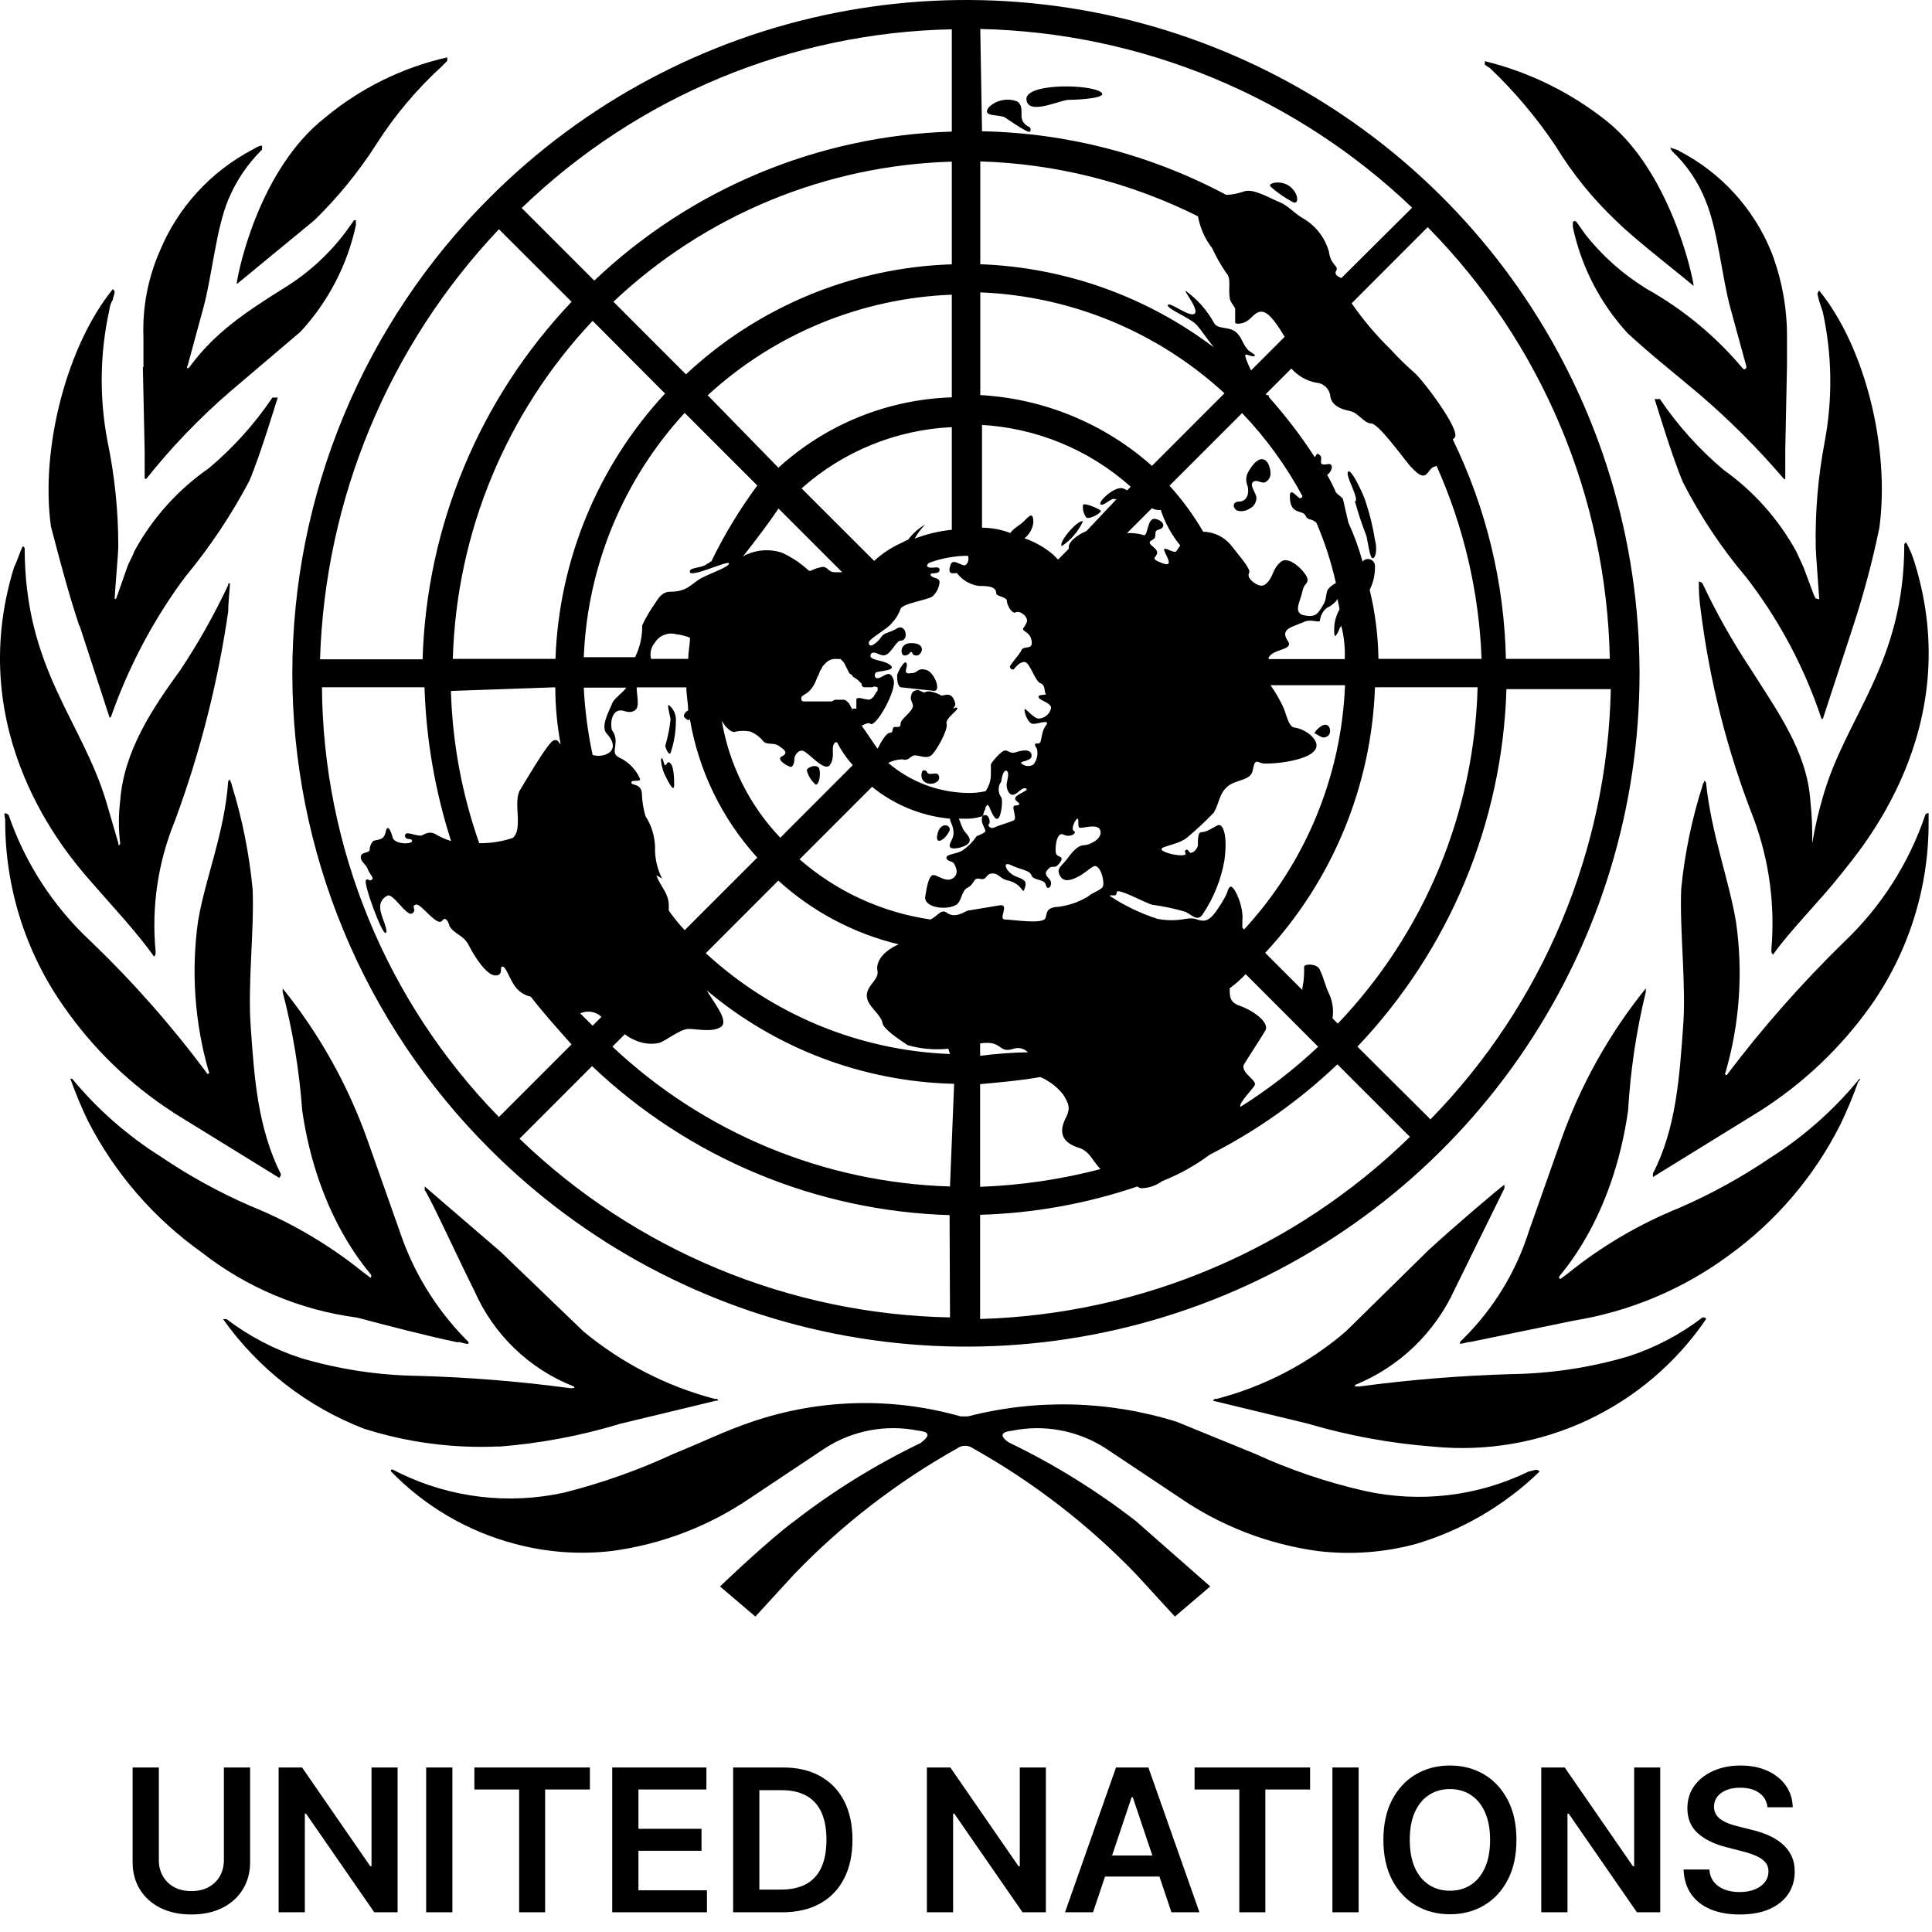
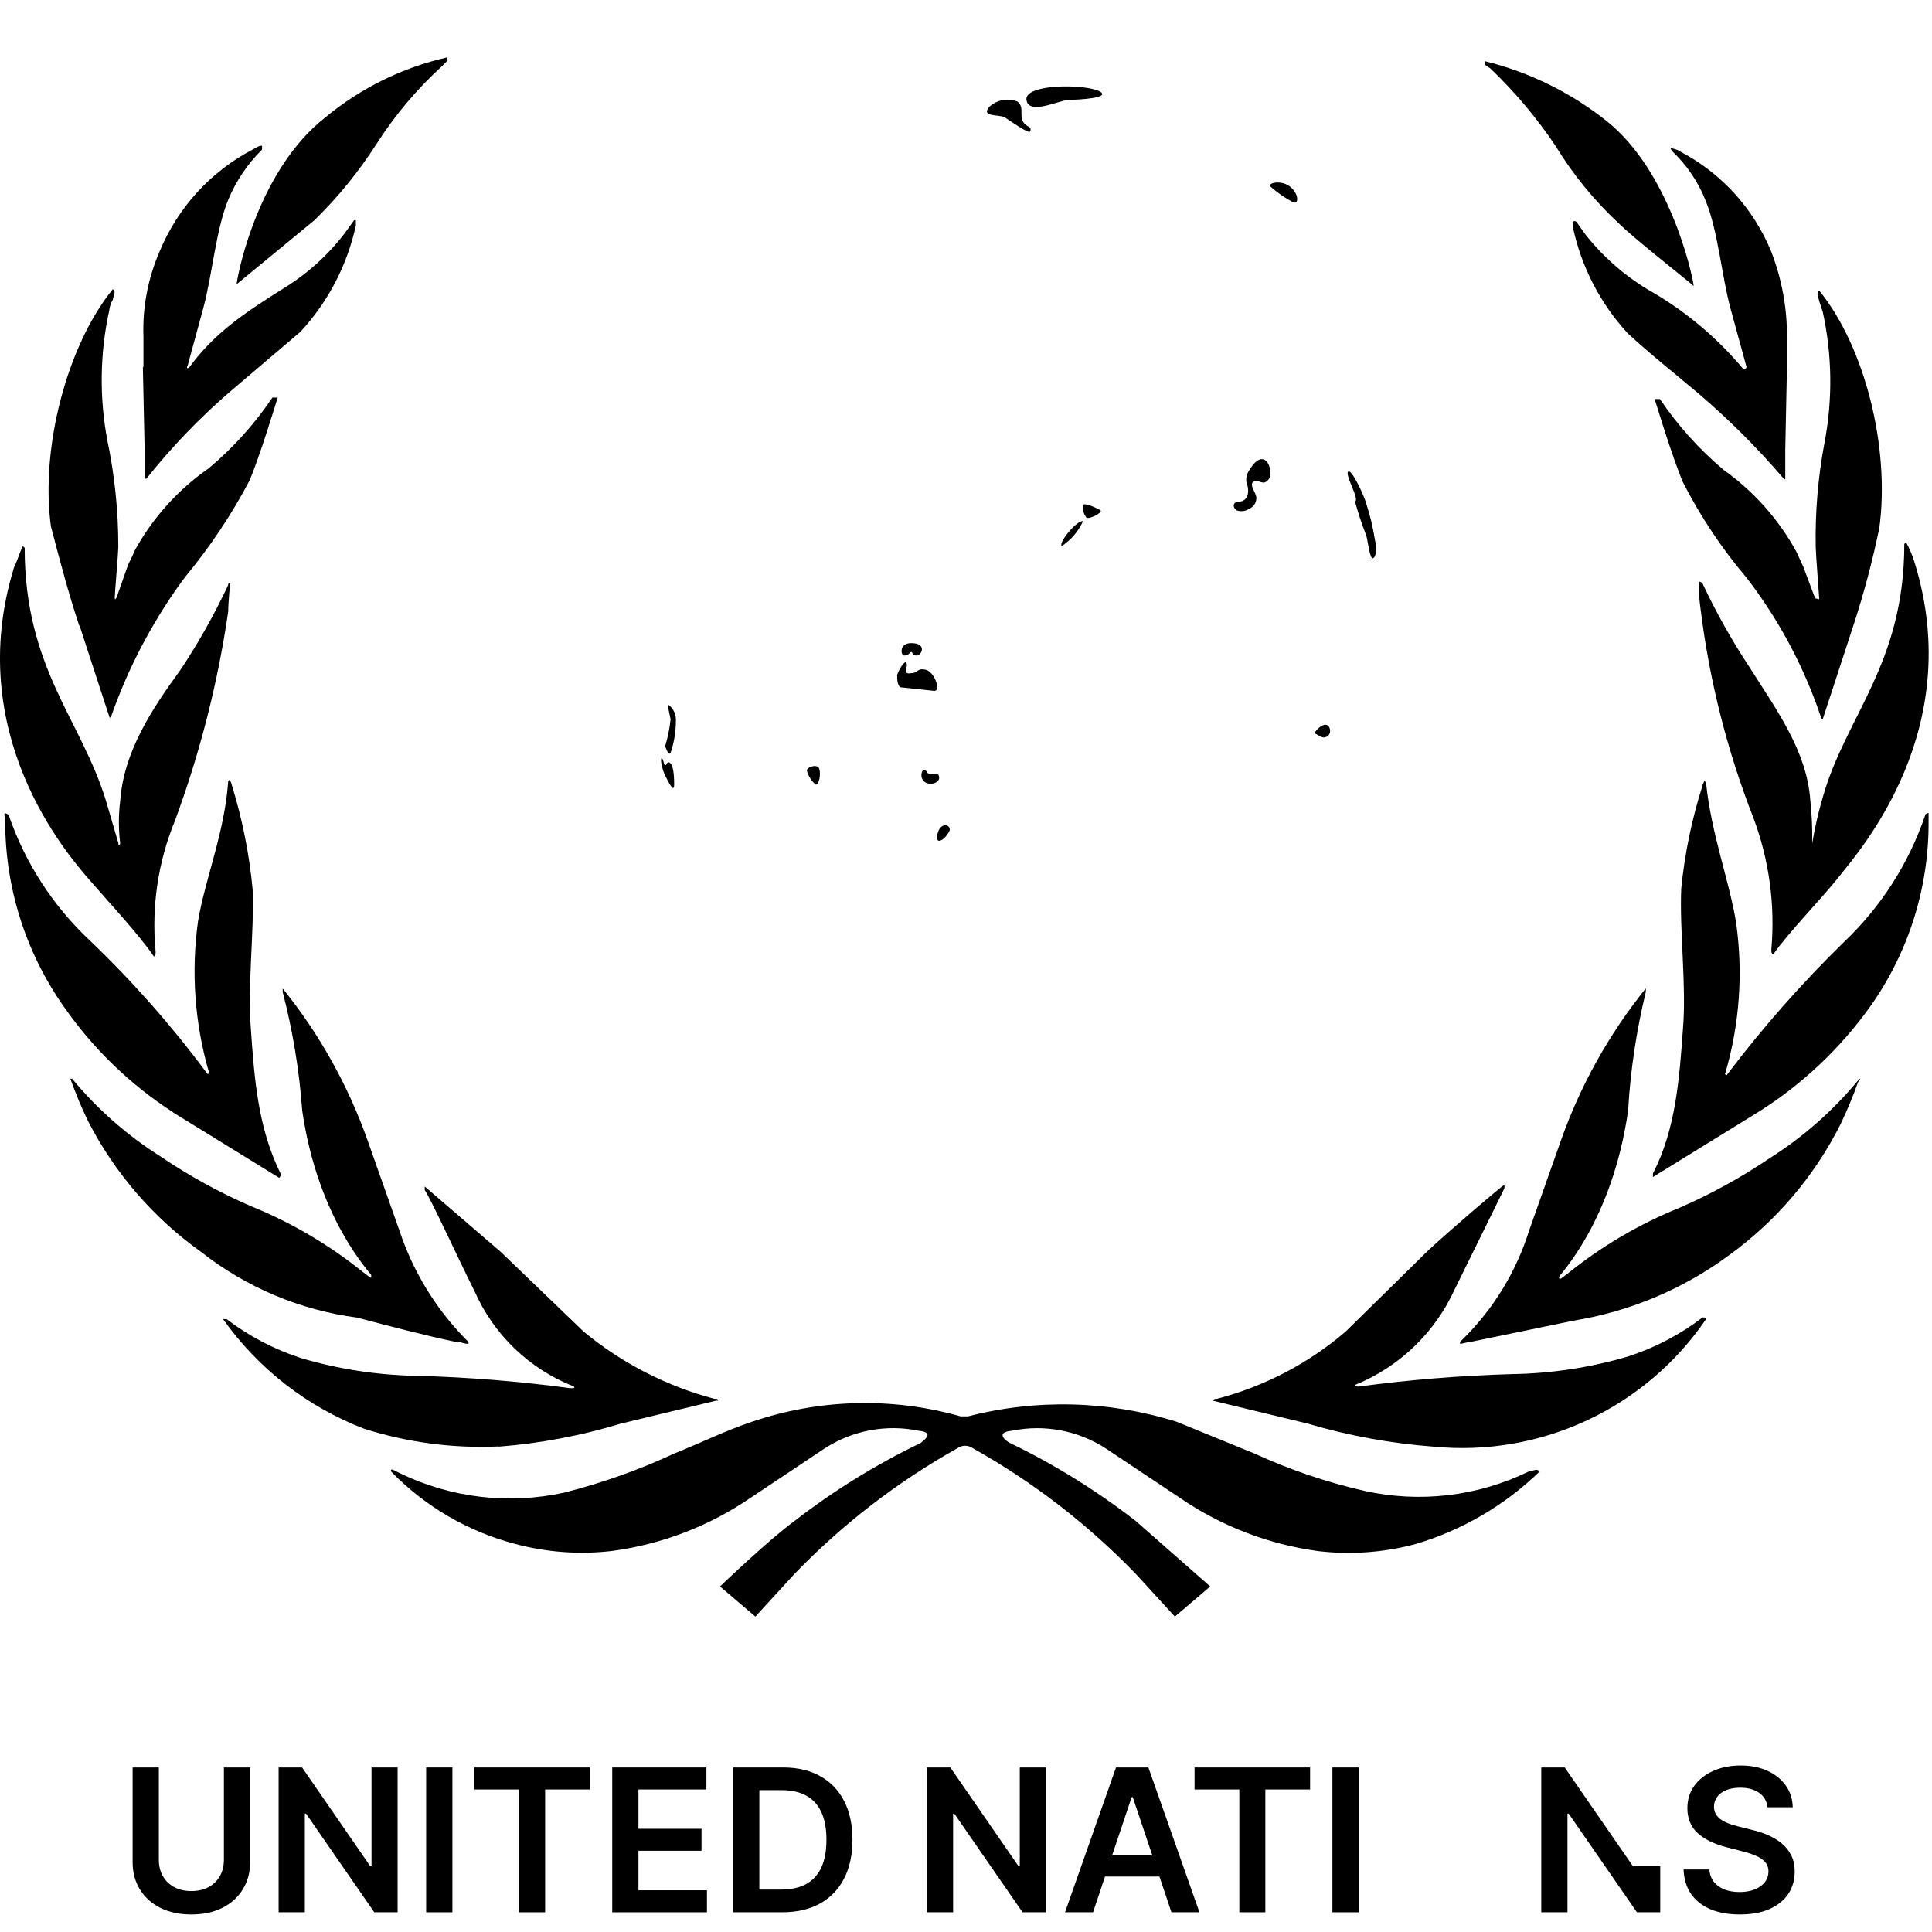
<svg xmlns="http://www.w3.org/2000/svg" width="98" height="98" viewBox="0 0 98 98" fill="none">
  <path d="M77.555 74.635C74.963 75.902 72.018 76.25 69.203 75.622C67.288 75.185 65.424 74.552 63.639 73.733L59.688 72.12C56.251 71.043 52.582 70.949 49.094 71.847H48.733C45.256 70.859 41.561 70.954 38.139 72.12C36.796 72.569 35.536 73.195 34.193 73.733C32.403 74.564 30.538 75.227 28.625 75.71C25.811 76.331 22.869 75.983 20.277 74.724L19.916 74.543C19.828 74.543 19.828 74.543 19.828 74.631C21.552 76.41 23.73 77.684 26.127 78.314C27.735 78.745 29.411 78.866 31.064 78.67C33.577 78.331 35.975 77.409 38.068 75.979L41.847 73.46C43.255 72.554 44.961 72.236 46.6 72.574C47.499 72.662 46.781 73.111 46.693 73.199C44.43 74.288 42.288 75.613 40.302 77.15C38.954 78.137 36.523 80.472 36.523 80.472L38.316 82L40.294 79.842C42.72 77.325 45.503 75.178 48.553 73.468C48.67 73.382 48.811 73.336 48.956 73.336C49.101 73.336 49.242 73.382 49.359 73.468C52.409 75.178 55.191 77.325 57.618 79.842L59.596 82L61.389 80.472L57.61 77.15C55.629 75.614 53.493 74.289 51.236 73.199C51.055 73.111 50.43 72.662 51.328 72.574C52.97 72.238 54.678 72.559 56.086 73.468L59.864 75.987C61.956 77.418 64.353 78.339 66.864 78.679C68.518 78.874 70.194 78.753 71.802 78.322C74.168 77.62 76.329 76.357 78.1 74.639C78.052 74.591 77.988 74.56 77.92 74.551L77.563 74.639M86.359 66.829C85.221 67.698 83.943 68.367 82.581 68.807C80.656 69.373 78.662 69.674 76.656 69.702C74.073 69.778 71.495 69.988 68.934 70.331C68.754 70.331 68.665 70.331 68.754 70.243C70.99 69.327 72.792 67.593 73.792 65.394L76.312 60.275V60.099C76.135 60.187 73.62 62.341 72.453 63.42L68.254 67.548C66.358 69.17 64.116 70.338 61.699 70.961H61.611L61.523 71.049L66.335 72.213C68.412 72.826 70.549 73.217 72.709 73.38C75.381 73.642 78.075 73.181 80.508 72.044C82.941 70.907 85.023 69.136 86.536 66.918C86.536 66.825 86.448 66.825 86.355 66.825M94.258 54.795C92.979 56.341 91.464 57.675 89.769 58.747C88.323 59.726 86.79 60.569 85.188 61.266C83.149 62.09 81.243 63.211 79.532 64.591L79.175 64.86C79.083 64.86 79.083 64.86 79.083 64.768C79.083 64.675 81.778 61.988 82.585 56.332C82.702 54.304 83.003 52.29 83.483 50.315V50.135C81.619 52.446 80.163 55.057 79.175 57.856L77.559 62.433C76.911 64.496 75.771 66.369 74.237 67.892L74.057 68.068V68.161C74.237 68.161 74.414 68.068 74.594 68.068L79.801 66.993C82.662 66.532 85.372 65.394 87.703 63.672C90.094 61.944 92.034 59.666 93.359 57.029C93.696 56.326 93.996 55.606 94.258 54.871C94.434 54.695 94.346 54.695 94.258 54.783M97.667 41.317C96.838 43.775 95.421 45.993 93.54 47.779C91.4 49.867 89.419 52.113 87.615 54.497C87.615 54.586 87.434 54.497 87.523 54.409C88.243 51.932 88.426 49.329 88.06 46.776C87.703 44.622 86.8 42.287 86.536 39.684L86.448 39.596C86.448 39.684 86.355 39.772 86.355 39.864C85.816 41.557 85.455 43.303 85.28 45.071C85.188 47.225 85.549 50.009 85.369 52.163C85.188 54.682 85.007 57.281 83.844 59.523V59.704L89.227 56.383C91.445 54.982 93.367 53.162 94.888 51.025C96.832 48.269 97.86 44.971 97.827 41.598V41.237C97.758 41.248 97.695 41.28 97.646 41.33" fill="black" />
  <path d="M91.922 42.766C91.937 42.047 91.906 41.327 91.829 40.612C91.653 38.092 90.124 36.031 88.777 33.894C87.865 32.518 87.056 31.078 86.354 29.585C86.305 29.537 86.242 29.506 86.173 29.497C86.166 29.978 86.197 30.458 86.266 30.933C86.718 34.563 87.622 38.122 88.957 41.527C89.742 43.642 90.047 45.905 89.852 48.153C89.852 48.333 89.852 48.333 89.94 48.422C90.75 47.254 92.367 45.638 93.353 44.382C94.34 43.127 99.727 37.022 97.132 28.582C97.022 28.207 96.872 27.845 96.683 27.503L96.595 27.595C96.595 33.696 93.631 36.304 92.463 40.431C92.237 41.198 92.057 41.977 91.926 42.766M92.014 30.198L91.477 28.758L91.111 27.965C90.211 26.33 88.954 24.919 87.433 23.837C86.194 22.795 85.106 21.585 84.2 20.243H83.931C84.019 20.512 84.83 23.207 85.367 24.463C86.254 26.199 87.339 27.826 88.6 29.312L88.869 29.669C90.382 31.711 91.563 33.978 92.371 36.388C92.371 36.411 92.38 36.433 92.397 36.45C92.413 36.467 92.436 36.476 92.459 36.476L93.987 31.807C94.531 30.154 94.98 28.472 95.331 26.768C95.873 22.729 94.613 17.61 92.278 14.738C92.23 14.787 92.199 14.85 92.19 14.919L92.278 15.276L92.459 15.817C92.937 18.003 92.967 20.262 92.547 22.46C92.218 24.205 92.069 25.979 92.102 27.755C92.102 28.023 92.278 30.274 92.278 30.358C92.278 30.442 92.19 30.358 92.102 30.358M84.813 7.663C85.56 8.366 86.143 9.227 86.518 10.182C87.147 11.707 87.324 13.961 87.777 15.641L88.588 18.601C88.588 18.694 88.495 18.782 88.407 18.694C87.045 17.07 85.4 15.706 83.553 14.667C82.348 13.935 81.284 12.992 80.412 11.883L79.963 11.253C79.951 11.241 79.937 11.231 79.922 11.225C79.906 11.218 79.89 11.215 79.873 11.215C79.856 11.215 79.839 11.218 79.824 11.225C79.808 11.231 79.794 11.241 79.783 11.253V11.522C80.212 13.534 81.173 15.395 82.567 16.909C83.734 17.988 84.989 18.975 86.156 19.962C87.704 21.283 89.146 22.723 90.469 24.27C90.469 24.27 90.557 24.362 90.557 24.27V22.834L90.645 18.526V17.09C90.651 15.617 90.382 14.156 89.852 12.781C88.955 10.573 87.299 8.758 85.182 7.663C85.094 7.575 84.914 7.575 84.733 7.482C84.74 7.552 84.773 7.617 84.826 7.663M75.588 3.464C76.838 4.655 77.953 5.98 78.913 7.415C79.781 8.838 80.838 10.136 82.054 11.274C82.86 12.084 85.287 13.97 85.913 14.507C85.825 13.789 84.653 8.671 81.517 6.156C79.697 4.701 77.582 3.66 75.319 3.103V3.284L75.588 3.464ZM25.306 73.38C27.403 73.216 29.475 72.825 31.487 72.213L36.337 71.045H36.425C36.425 71.034 36.423 71.022 36.418 71.011C36.414 71.001 36.407 70.991 36.399 70.983C36.391 70.975 36.381 70.968 36.37 70.964C36.36 70.959 36.348 70.957 36.337 70.957H36.244C33.809 70.313 31.543 69.149 29.602 67.543L25.403 63.504L21.544 60.183V60.363C21.901 60.901 23.249 63.865 24.063 65.478C25.036 67.697 26.847 69.441 29.102 70.327C29.19 70.415 29.102 70.415 28.922 70.415C26.36 70.07 23.783 69.861 21.2 69.79C19.193 69.761 17.2 69.459 15.275 68.891C13.913 68.45 12.635 67.781 11.496 66.913H11.316C13.101 69.431 15.59 71.365 18.47 72.473C20.674 73.172 22.984 73.476 25.294 73.371M23.228 68.072C23.408 68.072 23.497 68.165 23.765 68.165V68.072L23.589 67.896C22.084 66.351 20.948 64.485 20.268 62.438L18.651 57.861C17.662 55.061 16.204 52.45 14.339 50.139V50.319C14.852 52.291 15.183 54.305 15.33 56.337C16.136 61.9 18.832 64.596 18.832 64.684C18.832 64.772 18.831 64.865 18.739 64.772L18.382 64.503C16.67 63.125 14.764 62.006 12.726 61.182C11.124 60.487 9.59 59.644 8.145 58.663C6.449 57.593 4.934 56.261 3.657 54.716H3.569C3.829 55.45 4.128 56.169 4.467 56.87C5.823 59.511 7.793 61.789 10.211 63.512C12.499 65.307 15.226 66.455 18.109 66.834C19.818 67.283 21.523 67.732 23.228 68.093M8.775 56.425L14.162 59.746C14.211 59.697 14.242 59.634 14.251 59.566C13.083 57.231 12.903 54.72 12.726 52.205C12.546 49.958 12.903 47.267 12.815 45.113C12.644 43.31 12.288 41.531 11.752 39.801C11.752 39.713 11.664 39.625 11.664 39.533L11.576 39.625C11.395 42.228 10.409 44.563 10.047 46.717C9.69 49.27 9.873 51.869 10.585 54.346C10.677 54.439 10.497 54.527 10.497 54.439C8.715 52.036 6.733 49.789 4.572 47.72C2.694 45.966 1.276 43.777 0.44 41.346C0.394 41.297 0.332 41.264 0.264 41.254C0.172 41.254 0.264 41.435 0.264 41.615C0.252 44.988 1.286 48.281 3.224 51.042C4.709 53.185 6.601 55.016 8.792 56.429M7.805 48.527C7.893 48.438 7.893 48.438 7.893 48.258C7.677 45.996 8.015 43.716 8.88 41.615C10.146 38.188 11.05 34.637 11.576 31.021C11.576 30.572 11.664 29.762 11.664 29.585C11.576 29.585 11.576 29.585 11.576 29.674C10.875 31.169 10.064 32.611 9.149 33.986C7.713 35.959 6.277 38.113 6.096 40.629C6.008 41.344 6.008 42.067 6.096 42.782C6.096 42.806 6.087 42.828 6.07 42.845C6.054 42.861 6.032 42.871 6.008 42.871V42.782L5.378 40.629C4.119 36.497 1.251 33.91 1.251 27.788L1.158 27.7C0.982 28.057 0.89 28.418 0.713 28.775C-1.894 37.215 3.405 43.32 4.492 44.58C5.58 45.839 7.012 47.359 7.814 48.527M4.035 31.731L5.559 36.4C5.57 36.4 5.582 36.398 5.593 36.394C5.603 36.389 5.613 36.383 5.621 36.374C5.629 36.366 5.636 36.356 5.64 36.346C5.645 36.335 5.647 36.324 5.647 36.312C6.49 33.918 7.669 31.656 9.149 29.594L9.418 29.233C10.659 27.733 11.743 26.109 12.651 24.387C13.188 23.128 13.999 20.436 14.087 20.167H13.818C12.913 21.509 11.825 22.717 10.585 23.757C9.013 24.849 7.719 26.295 6.806 27.977C6.718 28.246 6.537 28.515 6.449 28.783L5.912 30.312C5.912 30.312 5.819 30.492 5.819 30.312C5.819 30.131 6 28.065 6 27.709C6.001 25.92 5.818 24.136 5.454 22.384C5.033 20.187 5.063 17.927 5.542 15.742C5.561 15.551 5.622 15.367 5.723 15.204C5.723 15.116 5.811 14.935 5.811 14.843C5.811 14.751 5.811 14.755 5.723 14.667C3.388 17.539 2.04 22.745 2.582 26.697C3.027 28.401 3.476 30.106 4.018 31.735M7.247 18.626L7.339 22.939V24.282H7.427C8.694 22.688 10.107 21.217 11.647 19.886L15.237 16.833C16.641 15.318 17.613 13.453 18.051 11.434V11.169H17.962L17.513 11.795C16.675 12.902 15.64 13.846 14.46 14.579C12.306 15.926 10.87 16.913 9.611 18.618C9.523 18.71 9.43 18.71 9.523 18.53L10.329 15.565C10.778 13.861 10.959 11.618 11.588 10.107C11.985 9.163 12.564 8.306 13.293 7.587V7.39C13.113 7.39 13.024 7.478 12.844 7.571C10.693 8.689 9.007 10.534 8.087 12.777C7.499 14.135 7.222 15.607 7.276 17.085V18.61M12.038 14.39L15.951 11.169C17.143 10.005 18.198 8.709 19.096 7.306C20.025 5.85 21.142 4.523 22.417 3.359L22.686 3.086V2.91C20.41 3.425 18.288 4.471 16.493 5.962C13.167 8.566 12.092 13.68 12.004 14.398M48.11 42.241C48.379 41.88 47.749 41.611 47.569 42.241C47.388 42.871 47.842 42.69 48.11 42.241ZM54.934 26.44C54.665 26.348 53.674 27.515 53.855 27.7C54.326 27.391 54.7 26.954 54.934 26.44ZM55.114 26.26C55.291 26.348 55.92 25.991 55.832 25.899C55.744 25.806 54.934 25.45 54.934 25.63C54.92 25.742 54.929 25.855 54.96 25.963C54.991 26.072 55.043 26.172 55.114 26.26ZM67.232 37.391C67.593 37.303 67.501 36.761 67.232 36.761C66.963 36.761 66.602 37.211 66.695 37.211C66.787 37.211 67.052 37.479 67.232 37.391ZM62.832 25.445C62.563 25.445 62.475 25.718 62.743 25.895C62.849 25.928 62.959 25.937 63.068 25.922C63.177 25.906 63.282 25.867 63.373 25.806C63.477 25.76 63.566 25.684 63.63 25.589C63.693 25.494 63.728 25.383 63.73 25.269C63.73 24.996 63.373 24.639 63.55 24.459C63.726 24.278 63.999 24.551 64.18 24.459C64.262 24.417 64.331 24.352 64.379 24.273C64.426 24.193 64.45 24.102 64.448 24.009C64.448 23.833 64.36 23.291 63.999 23.291C63.638 23.291 63.281 24.009 63.281 24.009C63.237 24.108 63.215 24.216 63.215 24.324C63.215 24.433 63.237 24.54 63.281 24.639C63.373 24.996 63.281 25.445 62.832 25.445Z" fill="black" />
  <path d="M68.757 25.529C68.909 26.077 69.09 26.617 69.298 27.146C69.386 27.415 69.479 28.405 69.655 28.313C69.832 28.221 69.836 27.683 69.748 27.415C69.65 26.775 69.5 26.144 69.298 25.529C69.206 25.168 68.58 23.825 68.4 23.913C68.219 24.001 68.668 24.811 68.757 25.172C68.845 25.534 68.668 25.353 68.757 25.534M65.616 10.271C65.885 10.359 65.885 9.821 65.435 9.464C64.986 9.107 64.268 9.284 64.449 9.464C64.801 9.782 65.194 10.053 65.616 10.271ZM52.15 6.412C51.52 6.051 52.062 5.513 51.613 5.152C51.372 5.057 51.11 5.031 50.856 5.079C50.602 5.126 50.366 5.245 50.177 5.421C49.727 5.962 50.714 5.782 50.983 5.962C51.252 6.143 52.15 6.769 52.242 6.68C52.259 6.658 52.27 6.632 52.275 6.605C52.279 6.578 52.277 6.549 52.269 6.523C52.26 6.497 52.245 6.473 52.225 6.453C52.205 6.434 52.181 6.42 52.154 6.412M55.744 4.615C54.938 4.253 51.965 4.253 52.066 5.064C52.167 5.874 53.771 5.064 54.22 5.064C54.669 5.064 56.462 4.972 55.744 4.615ZM47.569 39.264C47.393 39.176 47.124 39.352 47.032 39.176C46.939 38.999 46.763 39.083 46.763 39.176C46.737 39.252 46.732 39.333 46.747 39.412C46.763 39.491 46.799 39.564 46.851 39.625C46.951 39.71 47.078 39.757 47.21 39.757C47.342 39.757 47.469 39.71 47.569 39.625C47.614 39.575 47.639 39.511 47.639 39.444C47.639 39.378 47.614 39.313 47.569 39.264ZM45.864 33.251C46.133 33.251 46.133 33.071 46.225 33.071C46.318 33.071 46.225 33.251 46.494 33.251C46.763 33.251 47.032 32.621 46.225 32.621C45.596 32.621 45.684 33.251 45.864 33.251ZM46.943 33.969C46.494 33.877 46.582 34.145 46.225 34.145C45.684 34.238 46.133 33.788 45.957 33.608C45.864 33.52 45.596 33.969 45.507 34.238C45.507 34.418 45.507 34.775 45.684 34.863L47.393 35.044C47.75 35.044 47.393 34.057 46.943 33.969ZM41.376 39.801C41.556 39.801 41.644 39.264 41.556 38.995C41.468 38.726 40.926 38.907 40.926 39.083C41 39.363 41.157 39.613 41.376 39.801ZM34.196 39.801C34.196 39.625 34.196 38.907 34.015 38.726C33.834 38.546 33.834 38.815 33.746 38.815C33.658 38.815 33.654 38.458 33.566 38.458C33.478 38.458 33.566 38.995 33.746 39.352C33.927 39.709 34.196 40.251 34.196 39.801ZM34.015 38.189C34.192 37.668 34.282 37.122 34.284 36.572C34.294 36.419 34.267 36.264 34.205 36.123C34.142 35.982 34.047 35.858 33.927 35.762C33.834 35.762 33.927 36.031 34.015 36.48C33.968 36.937 33.878 37.388 33.746 37.828C33.746 37.916 33.927 38.365 34.015 38.189Z" fill="black" />
-   <path d="M24.854 58.297C29.63 63.076 35.716 66.331 42.341 67.65C48.967 68.969 55.835 68.294 62.077 65.71C68.319 63.125 73.654 58.748 77.408 53.131C81.162 47.514 83.165 40.91 83.165 34.154C83.165 27.398 81.162 20.794 77.408 15.177C73.654 9.56 68.319 5.182 62.077 2.598C55.835 0.014 48.967 -0.662 42.341 0.658C35.716 1.977 29.63 5.232 24.854 10.01C21.677 13.177 19.155 16.939 17.434 21.082C15.714 25.226 14.828 29.668 14.828 34.154C14.828 38.64 15.714 43.082 17.434 47.225C19.155 51.368 21.677 55.131 24.854 58.297ZM16.326 34.863H21.533C21.616 37.513 22.07 40.137 22.881 42.661C22.596 42.578 22.323 42.456 22.071 42.3C21.714 42.119 21.445 42.388 21.353 42.388C20.996 42.388 20.546 42.119 20.546 42.388C20.546 42.657 20.903 42.48 20.903 42.661C20.903 42.841 20.005 42.837 19.916 42.48C19.828 42.123 19.648 41.762 19.56 42.211C19.471 42.661 19.11 42.568 18.93 42.661C18.818 42.783 18.754 42.941 18.749 43.106C18.749 43.286 18.3 43.198 18.3 43.467C18.3 43.736 18.569 43.828 18.661 44.097C18.753 44.365 19.018 44.546 18.842 44.634C18.665 44.722 18.749 44.546 18.569 44.634C18.388 44.722 19.379 47.418 19.56 47.326C19.74 47.233 19.287 46.431 19.287 46.066C19.271 45.936 19.298 45.805 19.363 45.691C19.428 45.578 19.528 45.489 19.648 45.436C19.916 45.26 20.634 46.515 20.907 46.335C21.18 46.154 20.819 45.978 21.088 45.886C21.357 45.793 22.167 47.053 22.436 46.696C22.616 46.427 22.793 46.872 22.793 46.965C23.061 47.414 23.511 47.414 23.779 47.951C24.048 48.489 24.678 49.48 25.127 49.48C25.577 49.48 25.308 49.03 25.488 49.03C25.669 49.03 25.845 49.656 26.114 50.017C26.305 50.294 26.595 50.486 26.924 50.555C27.55 51.365 28.272 52.171 28.99 52.977L25.308 56.66C19.601 50.819 16.383 42.992 16.331 34.826M46.046 27.377L45.685 27.557C45.192 27.781 44.738 28.083 44.342 28.452L40.659 24.773C42.768 22.895 45.459 21.798 48.28 21.666V26.873C47.634 26.938 47 27.089 46.395 27.322C46.541 27.06 46.721 26.818 46.932 26.604C46.579 26.808 46.273 27.084 46.034 27.415M43.241 35.943V36.123C43.241 35.943 43.153 35.854 43.061 35.674C42.973 35.581 42.885 35.493 42.792 35.493H42.36L42.183 35.581H40.924C40.747 35.581 40.655 35.581 40.655 35.493C40.567 35.136 41.104 35.405 41.465 34.326C41.553 34.238 41.553 34.057 41.642 33.969L41.734 33.788L41.822 33.696L41.91 33.608C41.981 33.539 42.067 33.488 42.161 33.456C42.254 33.425 42.354 33.415 42.452 33.427H42.633L42.809 33.608L43.078 34.145C43.17 34.238 43.258 34.238 43.258 34.326C43.394 34.393 43.516 34.484 43.619 34.595L43.707 34.687V34.775C43.796 34.863 43.796 34.863 43.888 34.863H44.245C44.425 34.775 44.425 34.863 44.518 34.863V34.956C44.518 35.044 44.518 35.044 44.425 35.136C44.425 35.224 44.337 35.224 44.337 35.313C44.245 35.405 44.157 35.493 44.069 35.493C43.917 35.473 43.767 35.443 43.619 35.405C43.527 35.405 43.439 35.405 43.439 35.493V35.943M33.584 44.563C33.33 44.063 33.207 43.507 33.227 42.946C33.209 42.397 33.042 41.863 32.744 41.401C32.639 41.052 32.579 40.691 32.564 40.326C32.564 39.696 32.026 39.877 32.026 39.696C32.026 39.516 32.471 39.696 32.471 39.516C32.274 39.061 31.925 38.688 31.485 38.462C31.035 38.281 31.216 38.013 31.216 37.744C31.235 37.618 31.229 37.49 31.198 37.367C31.167 37.243 31.112 37.127 31.035 37.026C30.947 36.665 31.035 36.035 31.485 36.035C31.665 36.035 31.934 36.215 32.203 36.035C32.471 35.854 32.295 35.317 32.295 34.868H34.814C34.814 35.229 34.907 35.678 34.907 36.035C34.726 36.127 34.638 36.308 34.726 36.396C34.814 36.484 34.907 36.577 34.995 36.484C35.44 39.102 36.626 41.537 38.413 43.501L34.73 47.183C34.44 46.871 34.171 46.539 33.924 46.192V45.923C33.924 45.298 33.475 44.937 33.294 44.399M30.061 38.294C29.819 37.17 29.669 36.028 29.612 34.88H31.766C31.59 35.153 31.14 35.422 31.048 35.691C30.955 35.959 30.422 36.858 30.779 37.215C31.59 38.113 30.599 38.474 30.061 38.294ZM30.51 51.579L30.061 52.028L29.431 51.403C29.608 51.321 29.805 51.295 29.998 51.326C30.19 51.358 30.369 51.446 30.51 51.579ZM36.078 28.485C35.986 28.485 35.986 28.578 35.898 28.578C35.629 28.846 34.911 28.754 34.999 29.027C35.087 29.3 36.977 28.397 36.977 28.578C36.977 28.758 36.166 29.027 35.629 29.296C35.091 29.564 34.911 30.014 34.012 30.014C33.563 30.014 33.382 30.371 33.206 30.639C32.963 30.979 32.752 31.34 32.576 31.718C32.586 32.278 32.462 32.832 32.215 33.335H29.612C29.794 28.728 31.608 24.336 34.73 20.944L38.413 24.627C37.517 25.838 36.735 27.13 36.078 28.485ZM39.488 25.794L42.721 29.027H42.36C42.003 29.027 42.003 28.754 41.734 28.754C41.192 28.846 41.104 29.027 41.016 28.935C40.616 28.567 40.161 28.264 39.668 28.036C39.079 27.841 38.438 27.874 37.871 28.128C37.783 28.128 37.783 28.216 37.695 28.216C38.32 27.41 38.954 26.6 39.488 25.794ZM34.999 32.348C34.999 32.705 34.911 33.066 34.911 33.423H33.026C32.989 33.284 32.987 33.138 33.018 32.998C33.05 32.858 33.114 32.727 33.206 32.617C33.312 32.435 33.474 32.293 33.668 32.212C33.862 32.131 34.077 32.115 34.281 32.168C34.528 32.194 34.769 32.255 34.999 32.348ZM36.615 36.568L36.796 36.837C36.977 37.017 37.153 37.194 37.334 37.106C37.571 37.061 37.814 37.061 38.051 37.106C38.295 37.202 38.511 37.356 38.681 37.555C38.862 37.824 39.219 37.643 39.488 37.824C39.756 38.004 40.025 38.185 39.668 38.361C39.311 38.537 40.025 38.903 40.117 38.903C40.21 38.903 40.298 38.722 40.298 38.453C40.298 38.361 40.474 38.004 40.747 38.092C41.02 38.181 41.822 39.172 42.091 38.81C42.36 38.449 42.183 38.004 42.271 37.824C42.274 37.777 42.294 37.733 42.328 37.699C42.361 37.666 42.405 37.646 42.452 37.643C42.668 38.066 42.939 38.459 43.258 38.81L39.58 42.493C38.022 40.858 36.989 38.795 36.615 36.568ZM39.488 23.728L35.898 20.05C39.288 16.933 43.678 15.124 48.28 14.948V20.155C45.006 20.26 41.879 21.533 39.462 23.745M34.793 18.987L31.115 15.305C35.771 10.911 41.88 8.382 48.28 8.2V13.407C43.263 13.568 38.476 15.546 34.81 18.975M33.735 19.962C30.326 23.636 28.352 28.414 28.176 33.423H22.969C23.15 27.031 25.674 20.928 30.061 16.275L33.735 19.962ZM28.167 34.863C28.169 35.828 28.259 36.791 28.436 37.74C28.348 37.74 28.348 37.467 28.079 37.559C27.811 37.651 26.82 39.352 26.374 40.078C26.013 40.704 26.551 42.052 26.013 42.501C25.493 42.678 24.947 42.769 24.397 42.77H24.309C23.433 40.286 22.949 37.681 22.873 35.048L28.167 34.863ZM48.188 66.825C40.027 66.666 32.227 63.428 26.353 57.76L30.032 54.078C34.94 58.743 41.398 61.434 48.167 61.636L48.188 66.825ZM48.188 60.183C41.804 59.993 35.712 57.47 31.065 53.091L31.694 52.461C31.83 52.572 31.982 52.663 32.144 52.73C32.532 52.927 32.975 52.991 33.403 52.91C33.764 52.822 34.483 52.192 34.932 52.192C35.381 52.192 36.099 52.373 36.548 52.104C36.998 51.835 36.275 50.937 36.007 50.487C35.919 50.395 35.919 50.307 35.83 50.219C39.354 53.192 43.788 54.87 48.398 54.976L48.188 60.183ZM48.188 53.465C43.582 53.286 39.191 51.473 35.801 48.35L39.479 44.668C41.21 46.242 43.309 47.354 45.584 47.901C44.778 48.258 44.417 48.795 44.509 49.245C44.602 49.694 43.968 49.963 43.968 50.504C43.968 51.046 44.686 51.403 44.778 51.94C44.866 52.209 45.496 52.658 46.038 53.015C46.709 53.207 47.41 53.268 48.104 53.196L48.188 53.465ZM48.007 46.284C47.738 46.104 47.558 46.465 47.201 46.641C44.739 46.285 42.432 45.224 40.558 43.589L44.236 39.91C45.364 40.83 46.739 41.393 48.188 41.527C48.188 41.703 48.368 41.884 48.368 42.245C48.368 42.606 48.099 42.782 48.188 42.963C48.276 43.144 49.086 42.963 49.174 42.694C49.263 42.426 48.906 42.245 48.818 41.976C48.725 41.796 48.725 41.703 48.637 41.527H48.906C49.179 41.542 49.453 41.511 49.716 41.435C49.763 41.432 49.806 41.411 49.839 41.378C49.871 41.345 49.89 41.301 49.892 41.254C49.892 41.166 49.985 41.078 49.985 40.985C49.985 40.893 50.073 40.897 50.073 40.809L50.165 40.897C50.254 41.078 50.434 41.615 50.61 41.527C50.787 41.439 50.883 40.629 50.791 40.448C50.703 40.332 50.656 40.19 50.656 40.045C50.656 39.899 50.703 39.758 50.791 39.642C50.791 39.549 50.883 39.012 51.06 39.1C51.236 39.188 51.06 39.642 51.06 39.818C51.06 40.091 51.24 40.448 51.509 40.267C51.69 40.179 51.87 39.91 52.051 39.999C52.231 40.087 51.601 40.267 51.509 40.448C51.417 40.629 51.778 40.717 51.69 40.809C51.601 40.901 51.509 40.809 51.421 40.897C51.333 40.985 51.601 41.527 51.421 41.615C51.24 41.703 50.61 41.884 50.434 41.976C50.258 42.069 50.073 41.884 50.165 41.796C50.258 41.708 50.165 41.346 49.985 41.346C49.804 41.346 49.804 41.435 49.804 41.615C49.804 41.796 49.985 42.065 49.985 42.153C49.985 42.241 49.716 42.333 49.535 42.421C49.345 42.705 49.101 42.949 48.818 43.139C48.549 43.32 48.007 43.32 48.007 43.501C48.007 43.681 48.28 43.681 48.368 43.769C48.549 44.038 48.637 44.399 48.28 44.58C47.923 44.76 47.47 44.307 47.289 44.399C47.108 44.491 47.02 44.937 46.932 45.474C46.844 46.011 47.919 46.192 48.456 45.923C48.818 45.747 48.725 45.205 49.086 45.025C49.447 44.844 49.355 44.487 49.716 44.58C50.077 44.672 49.985 44.307 50.342 44.307C50.699 44.307 50.703 44.58 51.152 44.668C51.87 44.848 51.87 45.386 51.958 45.117C52.046 44.848 52.139 44.668 51.601 44.487C51.064 44.307 50.791 43.681 51.24 43.862C51.778 44.13 52.227 44.13 52.319 44.399C52.412 44.668 52.945 44.58 53.037 44.848C53.126 45.298 53.487 44.848 53.218 44.58C52.949 44.311 53.037 44.218 53.218 44.038C53.398 43.857 53.487 44.13 53.755 43.769C54.024 43.408 53.663 43.501 53.575 43.32C53.487 43.139 53.575 42.153 53.936 42.333C54.297 42.514 54.654 42.245 54.473 42.153C54.293 42.06 54.562 41.527 54.654 41.527C54.746 41.527 54.654 41.884 54.742 41.976C54.83 42.069 55.729 41.703 55.821 42.153C55.914 42.602 55.191 42.871 55.011 42.871C54.654 42.871 54.381 43.232 54.112 43.589C53.844 43.946 53.575 44.038 53.755 44.399C53.936 44.76 54.293 44.668 54.654 44.487C55.015 44.307 55.28 44.038 55.46 43.95C55.821 43.769 56.09 44.848 55.909 45.025C55.729 45.201 55.372 45.298 55.191 45.474C54.675 45.788 54.09 45.974 53.487 46.016C53.126 46.104 53.126 46.192 53.037 46.553C52.949 46.914 51.333 46.641 50.971 46.641C50.61 46.641 51.24 45.835 50.703 45.923L49.086 46.192C48.998 46.192 48.456 46.641 48.007 46.284ZM52.769 54.632C53.227 54.828 53.629 55.138 53.936 55.53C54.205 55.98 54.293 56.16 54.112 56.609C53.663 57.416 53.844 57.953 54.742 58.226C55.28 58.402 55.46 58.944 55.821 59.301C53.826 59.825 51.778 60.127 49.716 60.2V54.993C50.703 54.901 51.778 54.812 52.769 54.632ZM49.716 53.557V52.927C50.883 52.746 50.61 53.465 51.421 53.196C51.545 53.156 51.679 53.152 51.806 53.184C51.932 53.215 52.048 53.282 52.139 53.376C51.328 53.391 50.52 53.451 49.716 53.557ZM49.716 66.93V61.619C52.432 61.542 55.121 61.058 57.694 60.183C57.729 60.217 57.772 60.242 57.818 60.257C57.865 60.273 57.914 60.277 57.963 60.271C58.319 60.248 58.661 60.124 58.949 59.914C59.812 59.572 60.627 59.119 61.372 58.566C63.739 57.363 65.917 55.821 67.838 53.989L71.517 57.668C65.665 63.379 57.877 66.677 49.703 66.905M64.244 19.953L65.504 18.694C65.833 19.066 66.276 19.318 66.763 19.412C66.95 19.423 67.126 19.503 67.258 19.635C67.39 19.767 67.47 19.943 67.482 20.13C67.574 20.579 68.019 20.759 68.468 20.848C68.918 20.936 69.186 21.477 69.547 21.477C69.909 21.477 71.072 23.09 71.521 23.631C71.79 23.9 72.151 24.349 72.419 23.988C72.688 23.627 72.688 23.72 72.869 23.631C74.25 26.719 75.026 30.043 75.153 33.423H69.921C69.905 32.243 69.756 31.068 69.476 29.921C69.658 29.559 69.75 29.159 69.745 28.754C69.754 28.677 69.738 28.6 69.699 28.533C69.66 28.467 69.601 28.414 69.53 28.384C69.46 28.354 69.381 28.347 69.306 28.366C69.231 28.384 69.164 28.426 69.115 28.485C68.929 27.809 68.689 27.149 68.397 26.512C68.309 26.151 68.216 25.706 68.128 25.345C68.128 25.256 67.948 25.164 67.767 24.983C67.637 24.676 67.487 24.377 67.318 24.089C67.591 23.909 67.679 23.459 67.318 23.547C66.78 23.64 67.141 23.279 66.961 23.098C66.78 22.918 66.78 23.098 66.692 23.191C65.994 22.114 65.214 21.093 64.358 20.138V20.05C64.177 20.05 64.177 19.957 64.265 19.957M67.41 50.391C67.23 50.034 67.141 49.585 66.961 49.224C66.868 48.867 66.15 48.867 66.15 49.047C66.165 49.408 66.135 49.769 66.062 50.122V50.219L64.177 48.333C67.591 44.658 69.568 39.877 69.745 34.863H74.951C74.784 41.233 72.257 47.313 67.859 51.923L67.591 51.655C67.658 51.226 67.595 50.787 67.41 50.395M63.098 53.998C63.371 53.548 63.908 52.738 64.177 52.289C64.446 51.84 63.459 51.214 62.917 51.029C62.376 50.844 62.376 50.58 62.376 50.13C62.668 49.917 62.939 49.677 63.186 49.413L66.864 53.095C65.651 54.238 64.329 55.26 62.917 56.148C62.825 55.967 63.455 55.337 63.635 55.068C63.816 54.8 62.917 54.443 63.094 53.993M65.34 32.533C64.891 31.907 65.521 31.815 66.146 31.546C66.507 31.37 66.957 31.639 66.957 31.458C66.971 31.334 67.01 31.215 67.071 31.107C67.132 30.998 67.215 30.904 67.314 30.828C67.531 30.73 67.719 30.575 67.855 30.379C67.855 30.559 67.943 30.74 67.943 30.921C67.771 31.221 67.678 31.561 67.675 31.907C67.675 32.176 67.675 32.533 67.943 31.907C67.943 31.815 68.032 31.815 68.032 31.727C68.176 32.283 68.237 32.858 68.212 33.432H64.353V33.343C64.622 32.894 65.613 32.982 65.34 32.533ZM66.058 25.172C66.059 25.184 66.057 25.196 66.053 25.207C66.049 25.219 66.042 25.229 66.034 25.237C66.026 25.246 66.016 25.253 66.005 25.258C65.994 25.262 65.982 25.265 65.97 25.265C65.878 25.353 65.428 24.635 65.428 25.172C65.428 25.71 65.609 25.89 65.97 25.983C66.331 26.075 66.146 26.252 66.419 26.34C66.553 26.363 66.678 26.426 66.776 26.52C67.2 27.505 67.53 28.527 67.763 29.573C67.629 29.64 67.508 29.731 67.406 29.841C67.225 30.022 67.314 30.379 67.137 30.648C66.864 31.097 66.776 31.37 66.058 31.189C65.609 31.009 65.97 30.471 66.058 30.022C66.146 29.573 66.327 29.661 66.327 29.392C66.327 29.123 65.428 28.133 64.979 28.494C64.53 28.855 64.622 29.212 64.261 29.573C64.085 29.753 63.904 29.753 63.635 29.573C63.367 29.392 63.274 29.212 63.367 29.035C63.459 28.859 62.737 28.044 62.468 27.688C62.297 27.469 62.079 27.291 61.831 27.167C61.582 27.043 61.31 26.976 61.032 26.97C60.545 26.134 59.972 25.352 59.323 24.635L63.005 20.953C64.206 22.209 65.233 23.622 66.058 25.151M59.865 27.671L59.684 27.939C59.596 28.12 59.147 27.759 59.054 27.851C58.962 27.944 59.684 28.838 58.966 28.569C58.248 28.3 58.697 28.3 58.697 28.028C58.697 27.755 58.068 27.582 58.429 27.402C58.79 27.221 58.429 26.953 58.786 26.86C59.143 26.768 59.054 26.415 58.605 26.323C58.156 26.23 58.248 27.31 57.98 27.133C57.717 27.057 57.443 27.026 57.169 27.041L58.429 25.781C58.567 25.853 58.723 25.884 58.878 25.869C59.095 26.523 59.429 27.132 59.865 27.666M58.429 45.89C59.005 45.968 59.575 46.088 60.133 46.251C60.49 46.431 60.763 46.788 61.032 46.339C61.572 45.525 61.938 44.609 62.107 43.648C62.288 42.3 62.019 41.85 61.838 41.85C61.658 41.85 61.301 42.211 60.94 42.211C60.763 42.211 60.763 42.568 60.763 42.837C60.763 43.106 60.402 43.379 60.314 43.198C60.226 43.018 60.041 43.106 60.133 43.286C60.226 43.467 59.416 43.379 59.054 43.198C58.517 42.929 59.684 42.929 60.222 42.48C60.693 42.084 61.143 41.664 61.569 41.221C61.838 40.775 61.838 40.234 62.288 39.877C62.737 39.52 63.455 39.608 63.547 39.066C63.64 38.525 63.728 38.617 63.996 38.71C64.265 38.802 66.78 38.617 66.78 37.811C66.78 37.45 66.243 37.005 65.705 36.912C65.344 36.912 65.256 36.194 65.076 35.837C64.899 35.459 64.688 35.098 64.446 34.758H68.225C68.044 39.365 66.23 43.758 63.106 47.149L63.018 47.057V46.7C63.106 45.982 62.569 44.815 62.388 44.991C62.208 45.167 62.388 45.172 61.851 45.982C61.67 46.251 61.402 46.7 61.045 46.7C60.688 46.7 60.684 46.52 60.146 46.608C59.672 46.7 59.184 46.7 58.71 46.608C57.852 46.331 57.035 45.939 56.283 45.44C56.376 45.352 56.644 45.533 56.644 45.264C56.644 44.995 58.08 45.801 58.441 45.89M72.533 56.752L68.855 53.091C73.52 48.182 76.211 41.725 76.413 34.956H81.707C81.539 43.133 78.265 50.94 72.55 56.79M81.682 33.423H76.387C76.304 29.562 75.384 25.764 73.692 22.292L73.784 22.204C74.141 21.843 72.079 19.151 71.718 18.882C71.303 18.517 70.907 18.128 70.534 17.719C69.803 17.006 69.143 16.224 68.561 15.385L72.419 11.522C78.189 17.372 81.495 25.212 81.657 33.427M49.724 1.47C57.902 1.65 65.716 4.884 71.63 10.535L68.036 14.108C67.859 14.02 67.679 13.932 67.767 13.751C67.948 13.483 67.498 13.483 67.41 12.765C67.204 12.04 66.719 11.425 66.062 11.056C65.613 10.787 65.344 10.43 64.895 10.249C64.446 10.069 63.547 9.531 63.098 9.712C62.81 9.813 62.508 9.872 62.204 9.888C58.386 7.849 54.14 6.742 49.813 6.659L49.724 1.47ZM49.724 8.188C53.564 8.304 57.332 9.254 60.767 10.972C60.873 11.561 61.119 12.115 61.486 12.588C61.688 13.028 61.928 13.45 62.204 13.848C62.472 14.117 62.292 14.658 62.38 15.108C62.38 15.284 62.56 15.464 62.653 15.645V16.363C62.653 16.451 63.01 16.451 63.279 16.271C63.547 16.09 63.728 15.733 64.089 15.826C64.45 15.918 64.895 16.632 65.164 17.085L63.459 18.79C63.279 18.433 63.098 17.984 63.19 17.984C63.283 17.984 63.459 18.072 63.547 18.072C63.908 18.072 63.279 17.803 63.279 17.715C63.01 17.442 63.01 17.085 62.653 16.817C62.296 16.548 61.754 16.724 61.574 16.367C61.221 15.729 60.73 15.176 60.138 14.751C60.045 14.751 60.856 15.738 60.587 15.918C60.318 16.099 59.327 15.288 59.239 15.469C59.151 15.649 60.318 16.099 60.675 16.456C60.856 16.636 61.213 17.174 61.574 17.623C58.151 15.033 54.014 13.56 49.724 13.403V8.188ZM49.724 14.831C54.33 15.012 58.721 16.827 62.111 19.949L58.433 23.631C56.02 21.484 52.95 20.218 49.724 20.041V14.831ZM49.724 21.549C52.551 21.694 55.244 22.802 57.354 24.689L57.173 24.87L56.997 24.782C56.548 24.601 55.649 25.5 55.83 25.588C56.01 25.676 56.367 25.231 56.548 25.319H56.636L55.112 26.936C54.662 27.116 54.213 27.473 54.213 27.742V27.834L53.671 28.384L53.403 28.116C52.977 27.761 52.491 27.486 51.967 27.305C52.091 27.207 52.195 27.086 52.272 26.947C52.349 26.809 52.398 26.657 52.416 26.499C52.416 25.962 52.235 26.138 51.967 26.411C51.698 26.684 51.429 26.768 51.249 27.037C50.79 26.86 50.304 26.77 49.813 26.768V21.561L49.724 21.549ZM49.095 28.191C49.125 28.267 49.133 28.349 49.117 28.429C49.102 28.509 49.063 28.582 49.006 28.641C48.826 28.821 48.288 28.191 48.196 28.729C48.016 29.27 48.557 29.002 48.557 29.09C48.822 29.43 49.206 29.655 49.632 29.72C49.993 29.72 50.531 29.72 50.531 30.077C50.531 30.257 50.98 30.257 51.068 30.438C51.068 30.706 51.341 31.156 51.517 31.063C51.694 30.971 51.967 31.156 52.059 31.336C52.151 31.517 52.059 31.605 51.967 31.781C51.698 32.054 52.235 31.962 52.328 32.499C52.42 33.037 51.879 32.68 51.786 33.041C51.61 33.31 51.429 33.49 51.249 33.759C51.16 33.847 51.341 34.028 51.429 33.94C51.517 33.852 51.698 33.578 51.967 33.578C52.235 33.578 52.504 34.565 52.777 34.658C53.05 34.75 52.953 35.107 53.046 35.195C53.138 35.283 52.596 35.195 52.685 35.376C52.773 35.556 53.315 35.644 53.315 35.913C53.285 36.06 53.206 36.193 53.092 36.29C52.978 36.388 52.835 36.444 52.685 36.451C52.416 36.451 51.967 35.825 51.967 36.001C51.967 36.178 52.147 36.719 52.416 36.719C52.685 36.719 53.315 36.451 53.046 36.812C52.777 37.173 52.865 37.71 52.685 37.71C52.504 37.71 52.416 37.71 52.596 37.979C52.632 38.118 52.634 38.264 52.602 38.404C52.571 38.544 52.507 38.674 52.416 38.785C52.317 38.844 52.2 38.868 52.086 38.852C51.971 38.836 51.865 38.781 51.786 38.697C51.786 38.605 52.328 38.605 52.328 38.336C52.328 38.067 52.059 37.979 51.517 38.16C51.249 38.248 51.16 38.067 50.98 38.067C50.799 38.067 50.262 38.697 50.262 38.785V39.234C50.27 39.555 50.176 39.87 49.993 40.133C49.67 40.206 49.338 40.235 49.006 40.221C47.554 40.18 46.159 39.642 45.055 38.697C45.278 38.584 45.523 38.523 45.773 38.516C46.042 38.605 46.13 38.428 46.311 38.336C46.491 38.243 46.941 38.516 47.209 38.336C47.478 38.155 48.108 36.992 48.016 36.719C47.923 36.446 48.645 36.001 48.557 35.913C48.469 35.825 48.377 36.001 48.377 35.913C48.377 35.825 48.557 35.825 48.377 35.464C48.196 35.103 47.927 35.283 47.747 35.283C47.478 35.107 47.029 35.015 46.941 35.107C46.852 35.199 46.58 34.926 46.491 35.015C46.422 35.019 46.356 35.049 46.307 35.099C46.257 35.148 46.227 35.214 46.223 35.283C46.13 35.464 46.311 35.644 46.311 35.825C46.223 36.182 45.681 36.451 45.681 36.719C45.681 36.988 45.412 36.812 45.324 36.9C45.236 36.988 45.324 37.169 45.144 37.169C44.963 37.169 44.694 37.618 44.518 37.979C44.245 37.618 43.976 37.169 43.707 36.812C43.888 36.719 44.069 36.631 44.157 36.719C44.425 36.9 45.505 35.015 45.324 34.477C45.144 33.94 44.875 34.297 44.606 34.385C44.337 34.473 44.337 34.208 44.425 34.116C44.514 34.024 45.685 34.028 45.055 33.667C44.787 33.49 44.069 33.49 44.157 33.222C44.245 32.953 44.606 33.222 44.694 33.222C45.144 33.398 45.412 32.499 45.681 32.499C46.13 32.499 45.954 31.605 45.505 31.874C45.055 32.142 44.875 32.054 44.694 32.323C44.514 32.592 44.069 32.949 44.069 32.592C44.069 32.411 45.055 31.874 45.236 31.605C45.434 31.401 45.586 31.156 45.681 30.887C45.773 30.614 47.029 30.438 47.297 30.257C47.503 30.072 47.632 29.815 47.659 29.539C47.659 29.27 47.297 29.359 47.209 29.178C47.121 28.997 47.659 29.178 47.659 28.909C47.659 28.641 47.209 28.909 47.029 28.729C47.029 28.641 47.029 28.641 47.121 28.552C47.753 28.318 48.421 28.196 49.095 28.191H49.275ZM48.28 1.47V6.676C41.51 6.875 35.052 9.566 30.145 14.234L26.463 10.552C32.337 4.884 40.136 1.646 48.297 1.486M25.312 11.631L28.994 15.309C24.327 20.217 21.636 26.674 21.436 33.444H16.234C16.484 25.308 19.711 17.546 25.304 11.631" fill="black" />
  <path d="M89.655 91.674C89.622 91.361 89.481 91.117 89.232 90.943C88.986 90.768 88.666 90.681 88.271 90.681C87.994 90.681 87.756 90.723 87.557 90.806C87.359 90.89 87.207 91.004 87.102 91.147C86.997 91.291 86.943 91.454 86.941 91.638C86.941 91.791 86.975 91.924 87.044 92.037C87.116 92.149 87.213 92.245 87.335 92.323C87.457 92.4 87.592 92.465 87.74 92.517C87.888 92.57 88.038 92.614 88.189 92.65L88.877 92.822C89.154 92.886 89.421 92.974 89.677 93.084C89.935 93.194 90.166 93.332 90.369 93.5C90.575 93.667 90.737 93.869 90.857 94.106C90.976 94.343 91.036 94.62 91.036 94.938C91.036 95.368 90.926 95.747 90.706 96.075C90.486 96.4 90.168 96.654 89.752 96.839C89.339 97.02 88.838 97.111 88.249 97.111C87.678 97.111 87.182 97.023 86.761 96.846C86.343 96.669 86.015 96.411 85.779 96.071C85.544 95.732 85.418 95.318 85.398 94.83H86.707C86.727 95.086 86.805 95.299 86.944 95.469C87.083 95.638 87.263 95.765 87.486 95.849C87.71 95.933 87.961 95.974 88.239 95.974C88.528 95.974 88.781 95.931 88.999 95.845C89.219 95.757 89.391 95.635 89.516 95.479C89.64 95.322 89.703 95.138 89.706 94.927C89.703 94.736 89.647 94.578 89.537 94.454C89.427 94.327 89.273 94.222 89.074 94.138C88.878 94.052 88.649 93.975 88.386 93.909L87.55 93.693C86.945 93.538 86.467 93.302 86.116 92.987C85.767 92.669 85.592 92.247 85.592 91.721C85.592 91.288 85.709 90.909 85.944 90.584C86.18 90.259 86.502 90.007 86.908 89.827C87.315 89.646 87.775 89.555 88.289 89.555C88.81 89.555 89.267 89.646 89.659 89.827C90.053 90.007 90.363 90.257 90.588 90.577C90.812 90.895 90.928 91.261 90.936 91.674H89.655Z" fill="black" />
-   <path d="M84.215 89.655V97H83.032L79.571 91.997H79.51V97H78.18V89.655H79.37L82.828 94.662H82.892V89.655H84.215Z" fill="black" />
-   <path d="M76.921 93.328C76.921 94.119 76.773 94.797 76.477 95.361C76.183 95.923 75.781 96.353 75.272 96.652C74.765 96.951 74.19 97.1 73.547 97.1C72.903 97.1 72.327 96.951 71.818 96.652C71.311 96.351 70.909 95.919 70.613 95.358C70.319 94.793 70.172 94.117 70.172 93.328C70.172 92.536 70.319 91.86 70.613 91.298C70.909 90.734 71.311 90.302 71.818 90.003C72.327 89.704 72.903 89.555 73.547 89.555C74.19 89.555 74.765 89.704 75.272 90.003C75.781 90.302 76.183 90.734 76.477 91.298C76.773 91.86 76.921 92.536 76.921 93.328ZM75.584 93.328C75.584 92.771 75.496 92.301 75.322 91.918C75.15 91.533 74.911 91.243 74.605 91.047C74.299 90.848 73.946 90.749 73.547 90.749C73.147 90.749 72.795 90.848 72.489 91.047C72.183 91.243 71.942 91.533 71.768 91.918C71.596 92.301 71.51 92.771 71.51 93.328C71.51 93.885 71.596 94.356 71.768 94.741C71.942 95.123 72.183 95.414 72.489 95.612C72.795 95.808 73.147 95.906 73.547 95.906C73.946 95.906 74.299 95.808 74.605 95.612C74.911 95.414 75.15 95.123 75.322 94.741C75.496 94.356 75.584 93.885 75.584 93.328Z" fill="black" />
+   <path d="M84.215 89.655V97H83.032L79.571 91.997H79.51V97H78.18V89.655H79.37L82.828 94.662H82.892H84.215Z" fill="black" />
  <path d="M68.916 89.655V97H67.586V89.655H68.916Z" fill="black" />
  <path d="M60.594 90.771V89.655H66.454V90.771H64.184V97H62.864V90.771H60.594Z" fill="black" />
  <path d="M55.444 97H54.023L56.609 89.655H58.252L60.841 97H59.421L57.459 91.162H57.402L55.444 97ZM55.49 94.12H59.363V95.189H55.49V94.12Z" fill="black" />
  <path d="M53.051 89.655V97H51.868L48.407 91.997H48.346V97H47.016V89.655H48.206L51.663 94.662H51.728V89.655H53.051Z" fill="black" />
  <path d="M39.676 97H37.188V89.655H39.727C40.456 89.655 41.082 89.802 41.606 90.096C42.132 90.388 42.536 90.808 42.818 91.355C43.1 91.903 43.241 92.558 43.241 93.32C43.241 94.085 43.099 94.743 42.814 95.293C42.532 95.843 42.125 96.265 41.592 96.559C41.061 96.853 40.422 97 39.676 97ZM38.518 95.849H39.612C40.123 95.849 40.55 95.756 40.892 95.569C41.234 95.38 41.491 95.099 41.663 94.726C41.835 94.351 41.921 93.882 41.921 93.32C41.921 92.759 41.835 92.292 41.663 91.922C41.491 91.549 41.236 91.27 40.899 91.086C40.565 90.9 40.149 90.806 39.651 90.806H38.518V95.849Z" fill="black" />
  <path d="M31.055 97V89.655H35.832V90.771H32.385V92.765H35.584V93.88H32.385V95.885H35.86V97H31.055Z" fill="black" />
  <path d="M24.062 90.771V89.655H29.922V90.771H27.652V97H26.333V90.771H24.062Z" fill="black" />
  <path d="M22.948 89.655V97H21.617V89.655H22.948Z" fill="black" />
  <path d="M20.169 89.655V97H18.985L15.524 91.997H15.463V97H14.133V89.655H15.323L18.781 94.662H18.845V89.655H20.169Z" fill="black" />
  <path d="M11.357 89.655H12.687V94.454C12.687 94.98 12.563 95.442 12.314 95.842C12.068 96.241 11.721 96.553 11.274 96.778C10.827 97 10.305 97.111 9.707 97.111C9.107 97.111 8.583 97 8.136 96.778C7.689 96.553 7.342 96.241 7.096 95.842C6.85 95.442 6.727 94.98 6.727 94.454V89.655H8.057V94.343C8.057 94.649 8.124 94.921 8.258 95.16C8.394 95.399 8.585 95.587 8.832 95.723C9.078 95.857 9.37 95.924 9.707 95.924C10.044 95.924 10.336 95.857 10.582 95.723C10.831 95.587 11.022 95.399 11.156 95.16C11.29 94.921 11.357 94.649 11.357 94.343V89.655Z" fill="black" />
</svg>